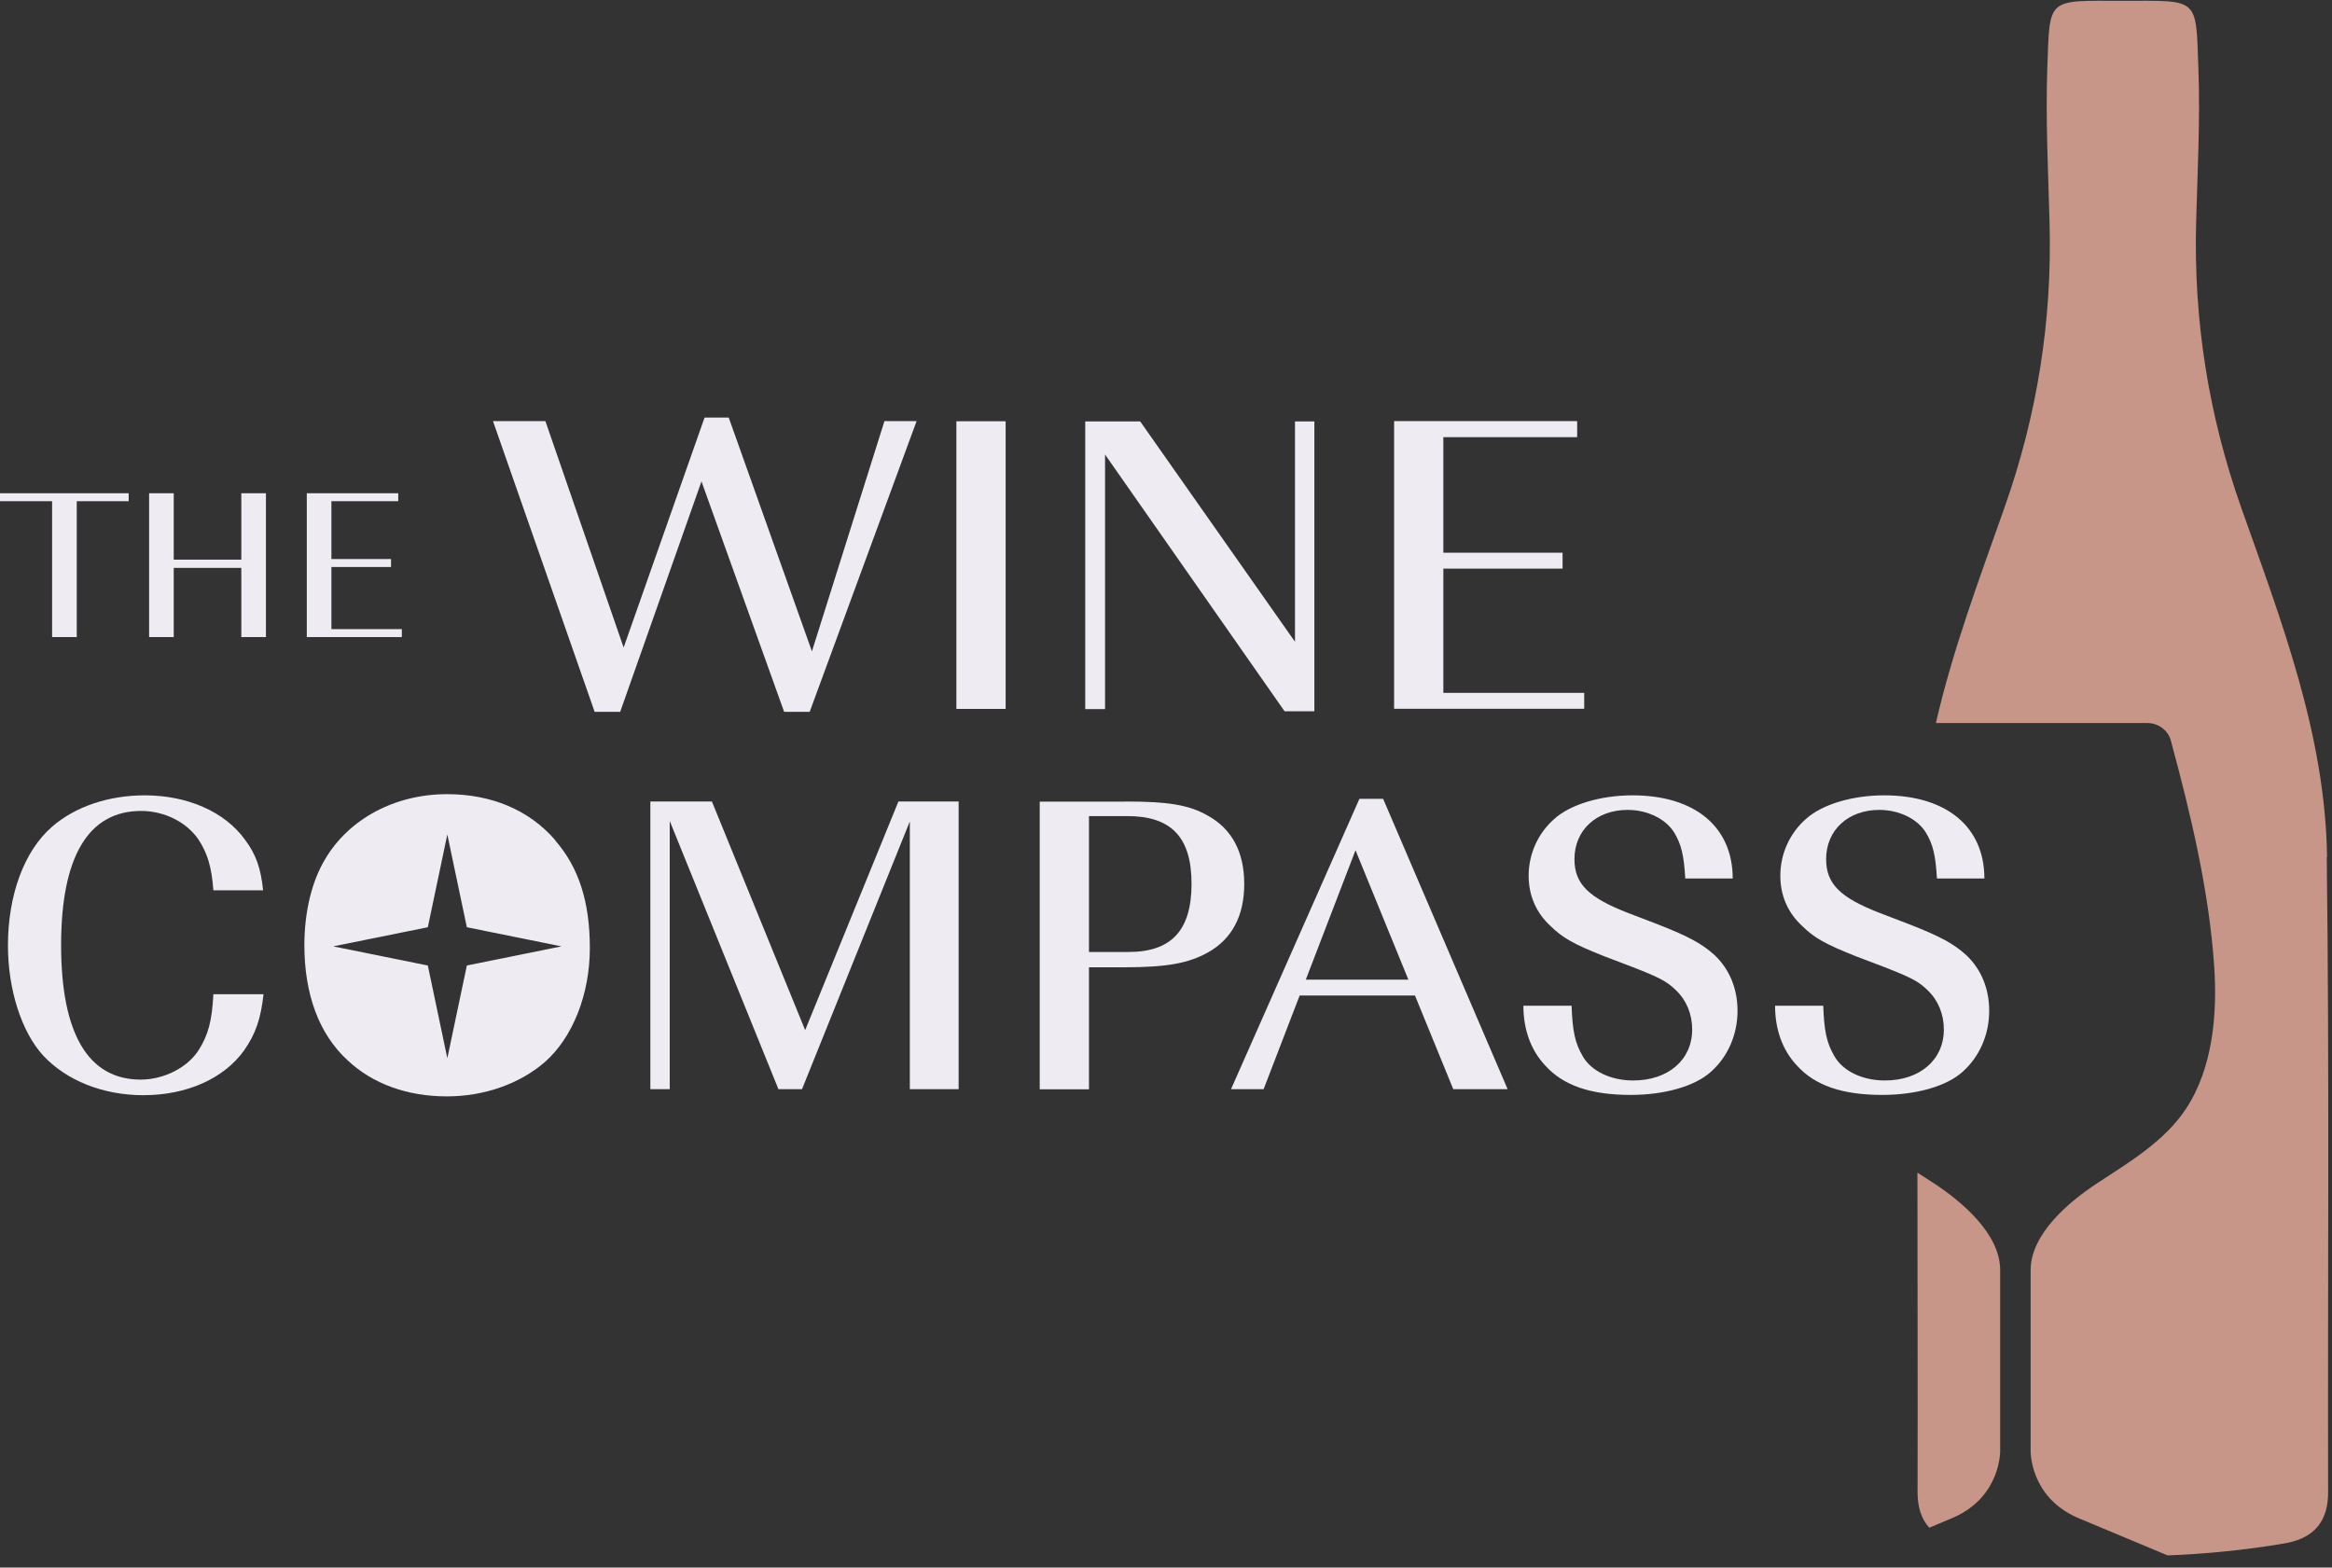
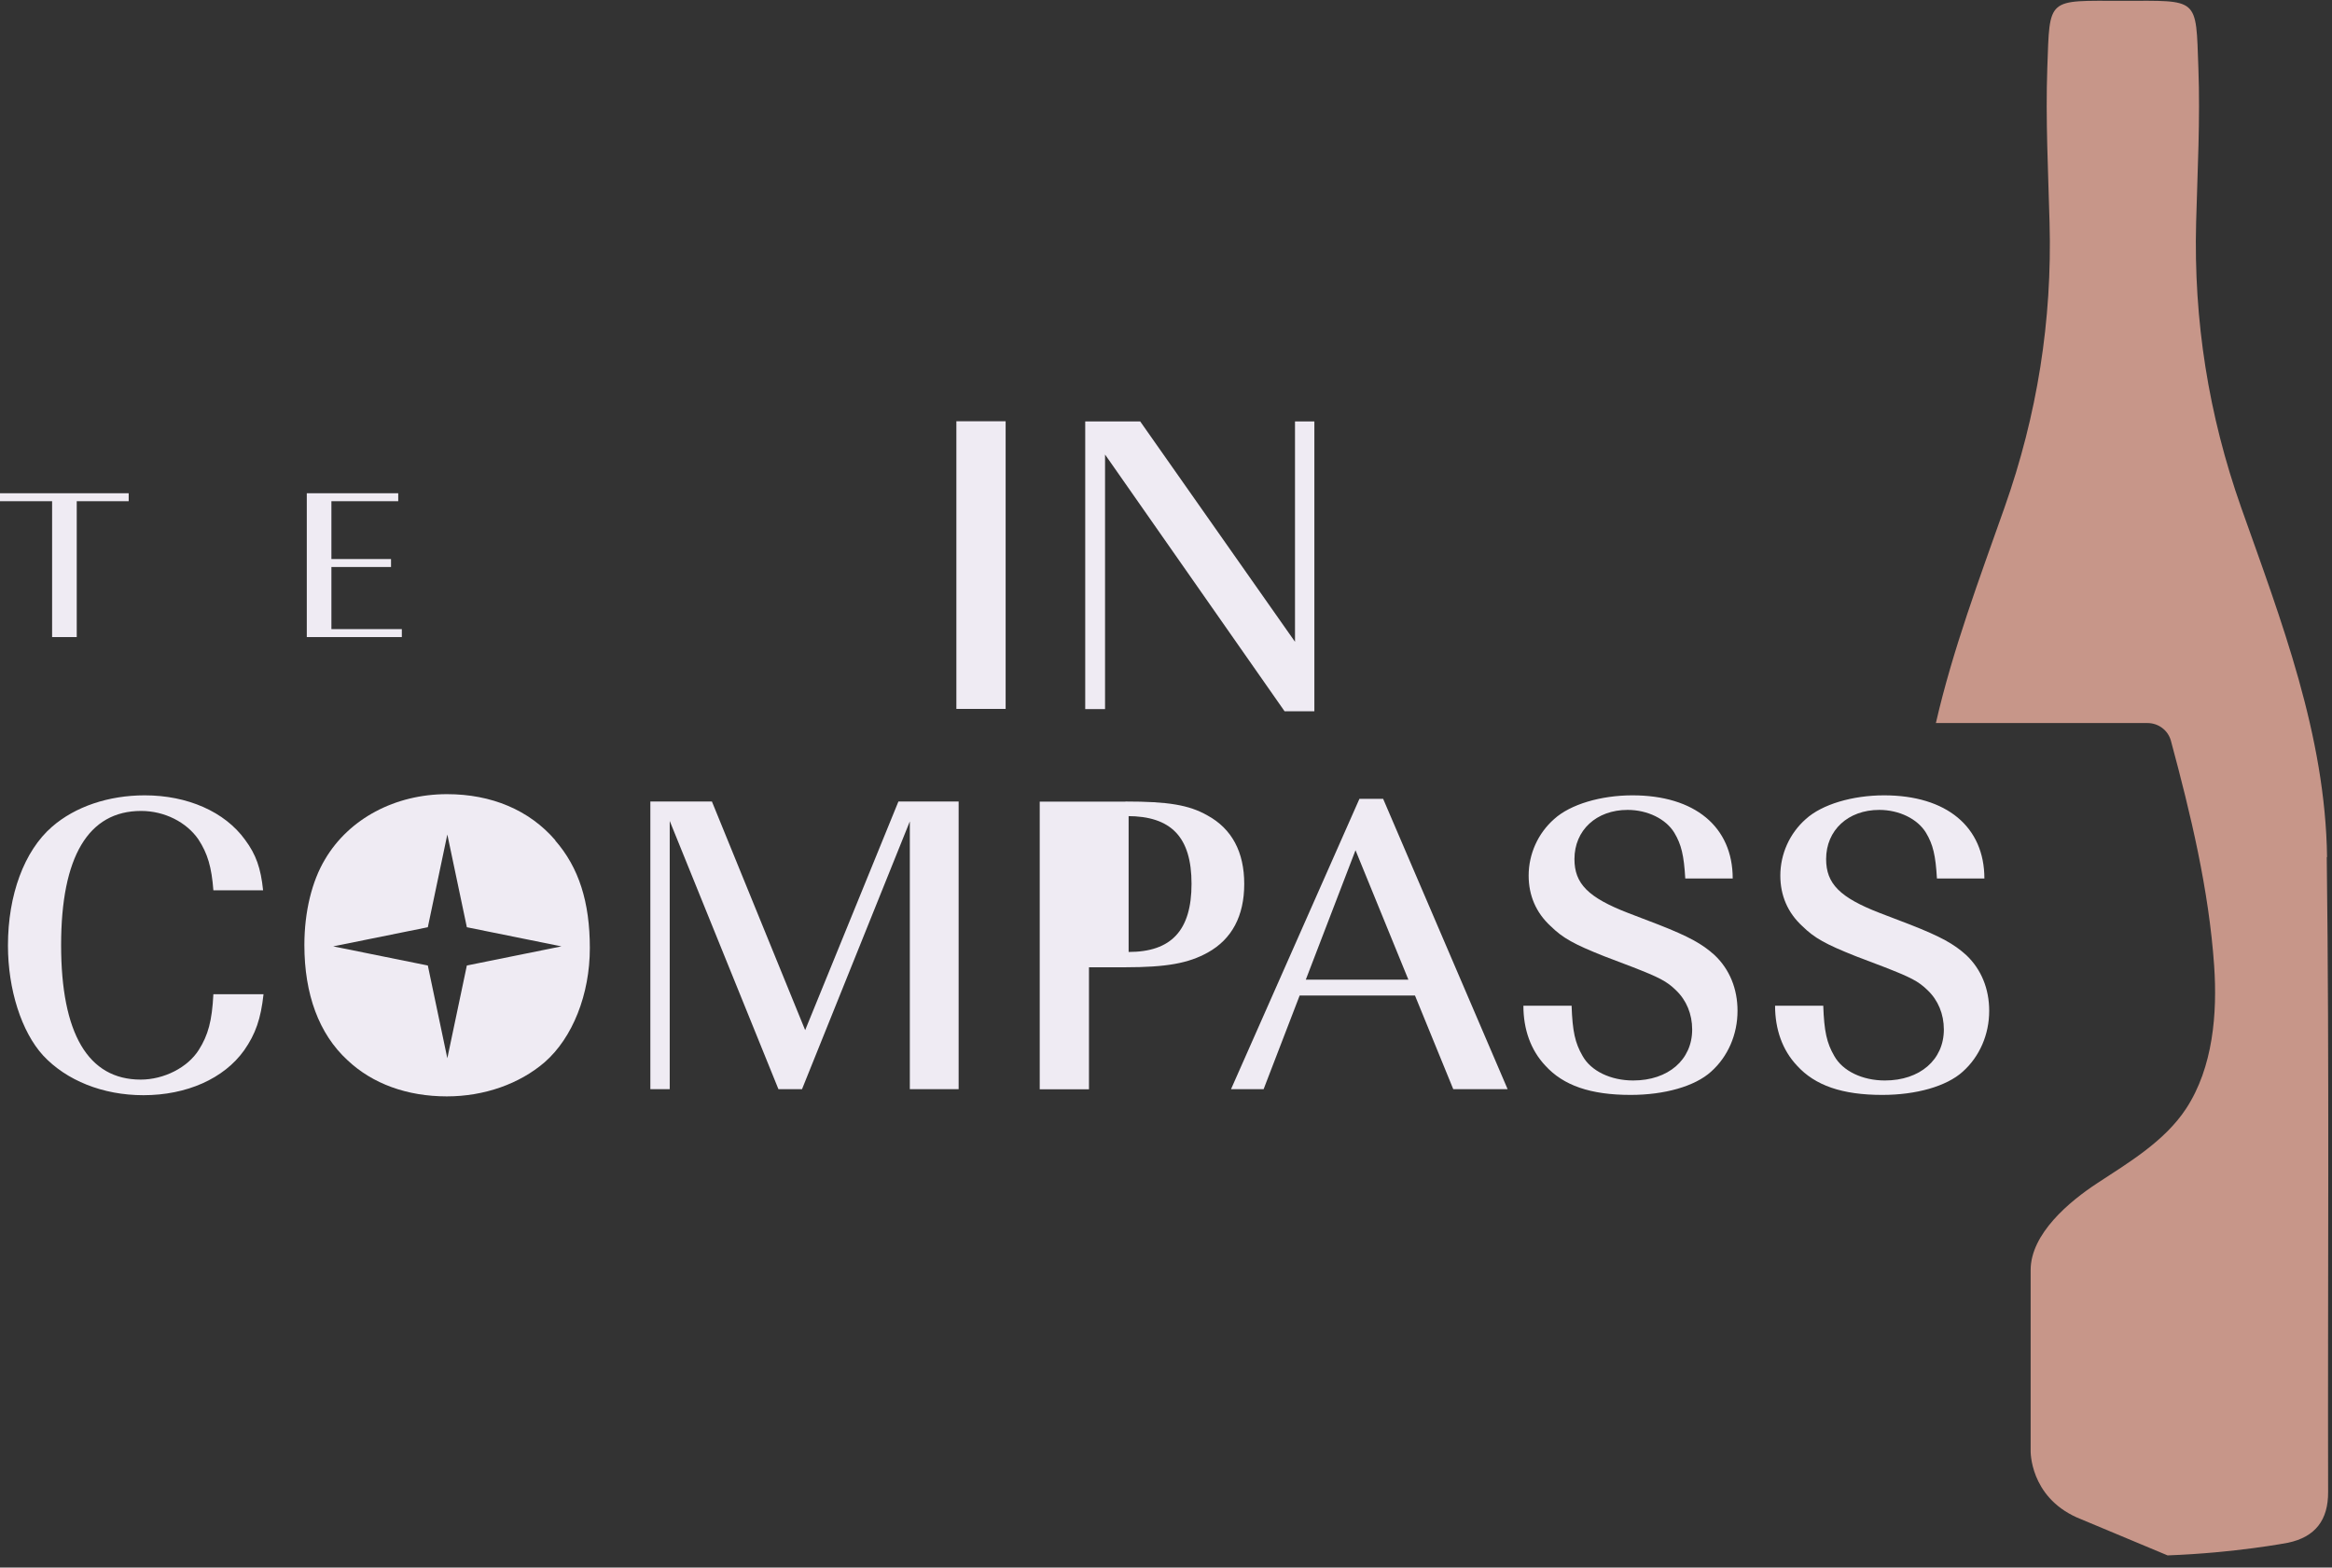
<svg xmlns="http://www.w3.org/2000/svg" width="180" height="121" viewBox="0 0 180 121" fill="none">
  <rect x="0" y="0" width="180" height="121" fill="#333333" stroke="none" />
  <path d="M9.933 38.073V38.687H5.923V49.175H4.022V38.687H0V38.073H9.933Z" fill="#EFEBF3" />
-   <path d="M18.626 49.175V43.834H13.41V49.175H11.509V38.073H13.41V43.198H18.626V38.073H20.527V49.175H18.626Z" fill="#EFEBF3" />
  <path d="M30.738 38.687H25.58V43.152H30.182V43.766H25.58V48.561H31.016V49.175H23.68V38.073H30.738V38.687Z" fill="#EFEBF3" />
-   <path d="M54.151 37.141L47.869 54.947H45.899L38.052 32.505H42.097L48.136 49.982L54.383 32.232H56.249L62.67 50.277L68.268 32.505H70.749L62.496 54.947H60.526L54.139 37.141H54.151Z" fill="#EFEBF3" />
  <path d="M77.622 54.72H73.82V32.516H77.622V54.72Z" fill="#EFEBF3" />
  <path d="M99.145 54.891L85.295 35.084V54.732H83.765V32.528H88.007L99.957 49.539V32.528H101.452V54.902H99.145V54.891Z" fill="#EFEBF3" />
-   <path d="M121.736 33.744H111.408V42.664H120.611V43.891H111.408V53.482H122.28V54.709H107.607V32.505H121.736V33.744Z" fill="#EFEBF3" />
  <path d="M16.47 68.72C16.331 66.924 16.03 65.89 15.311 64.788C14.396 63.459 12.692 62.595 10.895 62.595C6.815 62.595 4.717 66.129 4.717 72.947C4.717 79.765 6.792 83.333 10.86 83.333C12.657 83.333 14.488 82.401 15.346 81.038C16.064 79.901 16.366 78.81 16.47 76.742H20.341C20.133 78.64 19.727 79.81 18.846 81.072C17.282 83.265 14.396 84.537 11.069 84.537C7.94 84.537 5.123 83.401 3.326 81.469C1.657 79.64 0.614 76.379 0.614 72.981C0.614 69.083 1.866 65.686 4.01 63.822C5.807 62.254 8.392 61.391 11.173 61.391C14.465 61.391 17.351 62.652 18.916 64.822C19.762 65.959 20.133 67.015 20.307 68.72H16.47Z" fill="#EFEBF3" />
  <path d="M60.085 84.072L51.694 63.368V84.072H50.199V61.868H54.951L62.148 79.515L69.346 61.868H73.994V84.072H70.227V63.402L61.905 84.072H60.074H60.085Z" fill="#EFEBF3" />
-   <path d="M86.871 61.868C90.163 61.868 91.762 62.129 93.188 62.936C95.089 63.97 96.039 65.765 96.039 68.231C96.039 70.697 95.089 72.492 93.223 73.526C91.728 74.356 90.035 74.663 86.836 74.663H84.055V84.083H80.253V61.879H86.871V61.868ZM87.115 73.481C90.406 73.481 91.971 71.822 91.971 68.22C91.971 64.618 90.406 62.993 87.01 62.993H84.055V73.481H87.115Z" fill="#EFEBF3" />
+   <path d="M86.871 61.868C90.163 61.868 91.762 62.129 93.188 62.936C95.089 63.97 96.039 65.765 96.039 68.231C96.039 70.697 95.089 72.492 93.223 73.526C91.728 74.356 90.035 74.663 86.836 74.663H84.055V84.083H80.253V61.879H86.871V61.868ZM87.115 73.481C90.406 73.481 91.971 71.822 91.971 68.22C91.971 64.618 90.406 62.993 87.01 62.993H84.055H87.115Z" fill="#EFEBF3" />
  <path d="M116.381 84.072H112.173L109.218 76.844H100.316L97.534 84.072H95.019L104.929 61.663H106.761L116.369 84.072H116.381ZM108.708 75.617L104.628 65.629L100.791 75.617H108.708Z" fill="#EFEBF3" />
  <path d="M121.307 77.64C121.376 79.606 121.573 80.504 122.153 81.504C122.802 82.674 124.332 83.401 126.059 83.401C128.771 83.401 130.614 81.799 130.614 79.469C130.614 78.276 130.173 77.208 129.362 76.435C128.643 75.731 128.041 75.436 126.001 74.64L123.822 73.811C121.481 72.879 120.634 72.413 119.684 71.481C118.56 70.447 117.992 69.118 117.992 67.584C117.992 65.924 118.71 64.322 119.962 63.22C121.214 62.084 123.567 61.391 126.001 61.391C130.822 61.391 133.743 63.822 133.743 67.811H130.081C129.976 66.015 129.779 65.186 129.235 64.277C128.586 63.209 127.16 62.515 125.63 62.515C123.219 62.515 121.527 64.084 121.527 66.311C121.527 68.208 122.582 69.277 125.665 70.47L128.006 71.367C130.382 72.299 131.402 72.867 132.352 73.731C133.512 74.833 134.114 76.333 134.114 78.026C134.114 79.856 133.372 81.56 132.074 82.719C130.822 83.856 128.47 84.515 125.862 84.515C122.767 84.515 120.669 83.787 119.278 82.253C118.154 81.06 117.586 79.458 117.586 77.629H121.318L121.307 77.64Z" fill="#EFEBF3" />
  <path d="M140.732 77.64C140.802 79.606 140.999 80.504 141.579 81.504C142.228 82.674 143.758 83.401 145.485 83.401C148.197 83.401 150.04 81.799 150.04 79.469C150.04 78.276 149.599 77.208 148.788 76.435C148.069 75.731 147.467 75.436 145.427 74.64L143.248 73.811C140.906 72.879 140.06 72.413 139.11 71.481C137.985 70.447 137.418 69.118 137.418 67.584C137.418 65.924 138.136 64.322 139.388 63.22C140.64 62.084 142.993 61.391 145.427 61.391C150.248 61.391 153.169 63.822 153.169 67.811H149.506C149.402 66.015 149.205 65.186 148.66 64.277C148.011 63.209 146.586 62.515 145.056 62.515C142.645 62.515 140.953 64.084 140.953 66.311C140.953 68.208 142.007 69.277 145.09 70.47L147.432 71.367C149.808 72.299 150.828 72.867 151.778 73.731C152.937 74.833 153.54 76.333 153.54 78.026C153.54 79.856 152.798 81.56 151.5 82.719C150.248 83.856 147.895 84.515 145.288 84.515C142.193 84.515 140.095 83.787 138.704 82.253C137.58 81.06 137.012 79.458 137.012 77.629H140.744L140.732 77.64Z" fill="#EFEBF3" />
  <path d="M42.862 64.856C40.857 62.527 37.936 61.3 34.505 61.3C30.495 61.3 26.936 63.197 25.093 66.322C24.074 68.015 23.494 70.379 23.494 72.947C23.494 76.742 24.618 79.81 26.82 81.833C28.756 83.662 31.434 84.628 34.493 84.628C37.38 84.628 40.092 83.662 42.027 82.004C44.206 80.106 45.528 76.742 45.528 73.186C45.528 69.629 44.682 66.959 42.85 64.868L42.862 64.856ZM36.035 74.526L34.528 81.685L33.022 74.526L25.719 73.049L33.022 71.572L34.528 64.413L36.035 71.572L43.337 73.049L36.035 74.526Z" fill="#EFEBF3" />
-   <path d="M149.263 91.333C148.846 91.06 148.429 90.787 148 90.514C148 98.742 148.034 106.957 148.011 115.184C148.011 116.343 148.313 117.264 148.915 117.923L150.828 117.116C154.467 115.48 154.386 111.98 154.386 111.98V98.026C154.386 95.219 151.384 92.719 149.251 91.321L149.263 91.333Z" fill="#C79689" />
  <path d="M179.619 66.163C179.491 56.731 176.095 47.948 172.989 39.175C170.462 32.016 169.315 24.721 169.512 17.187C169.616 13.21 169.836 9.21 169.686 5.245C169.489 -0.267 169.755 0.063 163.856 0.063C157.956 0.063 158.223 -0.267 158.025 5.245C157.886 9.222 158.095 13.21 158.199 17.187C158.408 24.733 157.249 32.028 154.722 39.175C152.787 44.664 150.723 50.152 149.425 55.811H165.756C166.603 55.811 167.344 56.368 167.565 57.175C169.094 62.845 170.497 68.674 170.903 74.538C171.158 78.208 170.821 82.39 168.747 85.56C167.089 88.094 164.296 89.742 161.874 91.333C159.741 92.73 156.739 95.23 156.739 98.037V111.991C156.739 111.991 156.658 115.491 160.297 117.127L167.31 120.059C172.548 119.866 176.605 119.082 176.605 119.082C178.715 118.639 179.711 117.321 179.7 115.173C179.665 98.832 179.804 82.492 179.595 66.152L179.619 66.163Z" fill="#C79689" />
</svg>